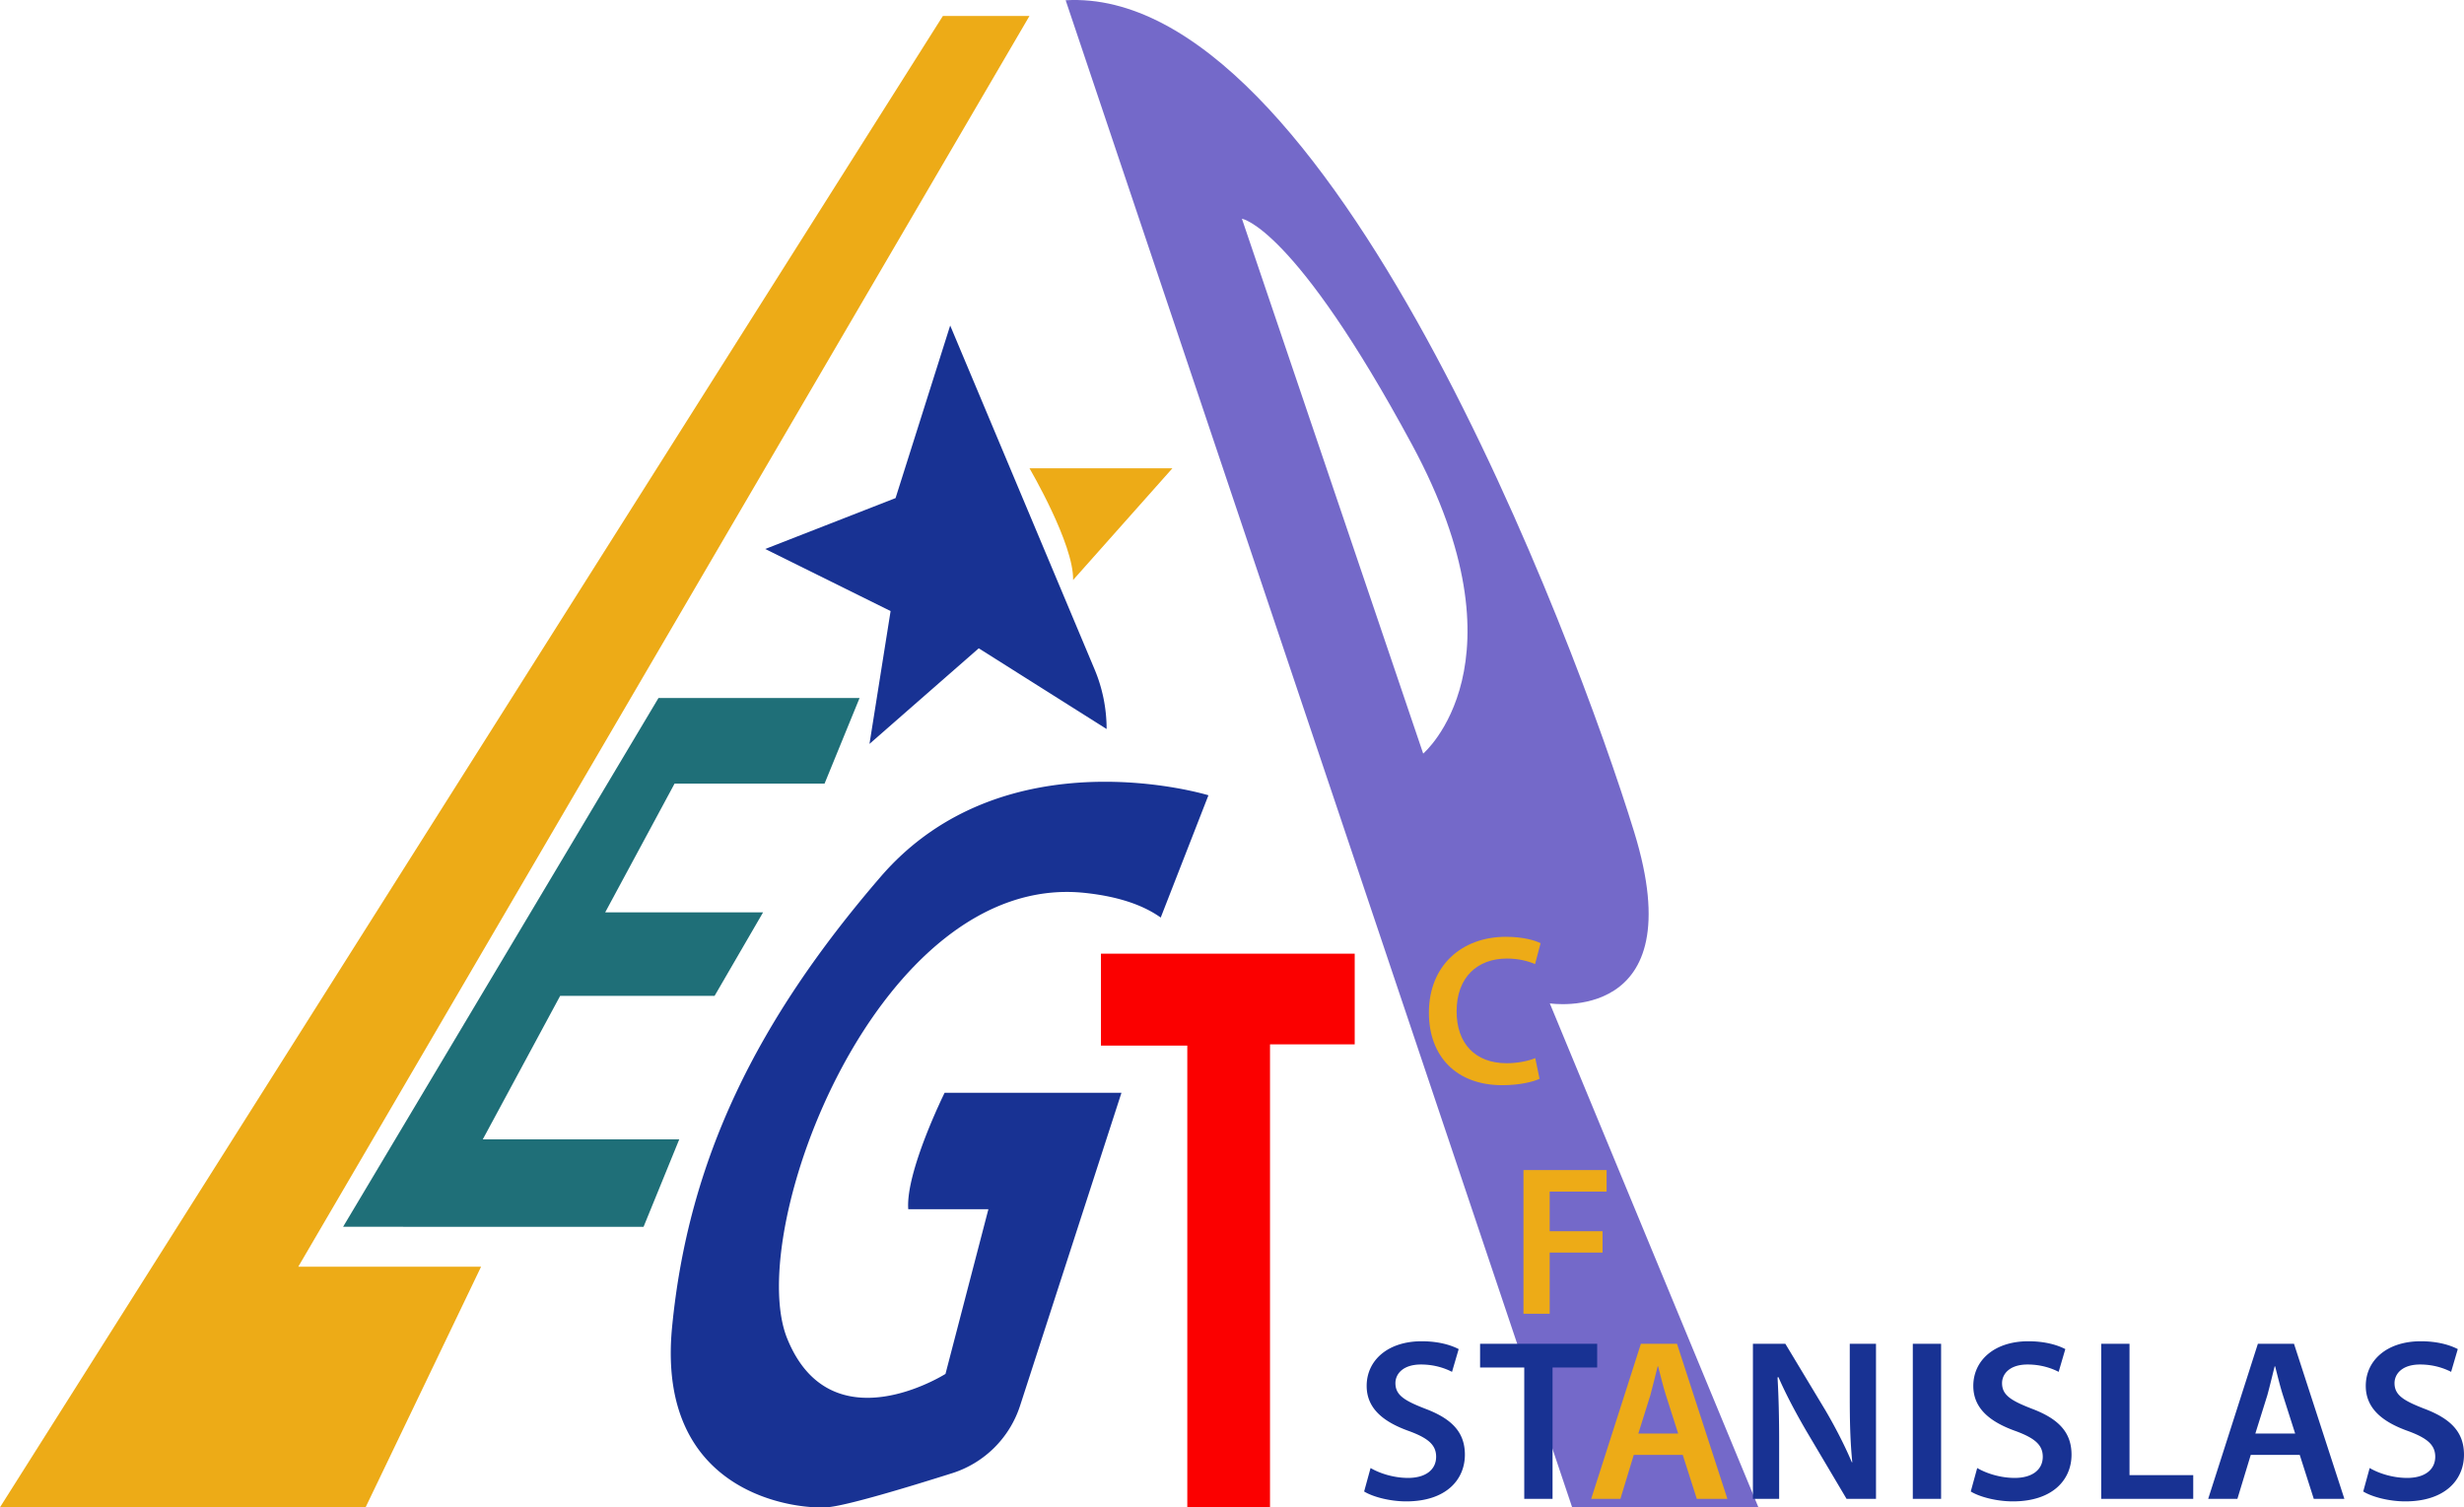
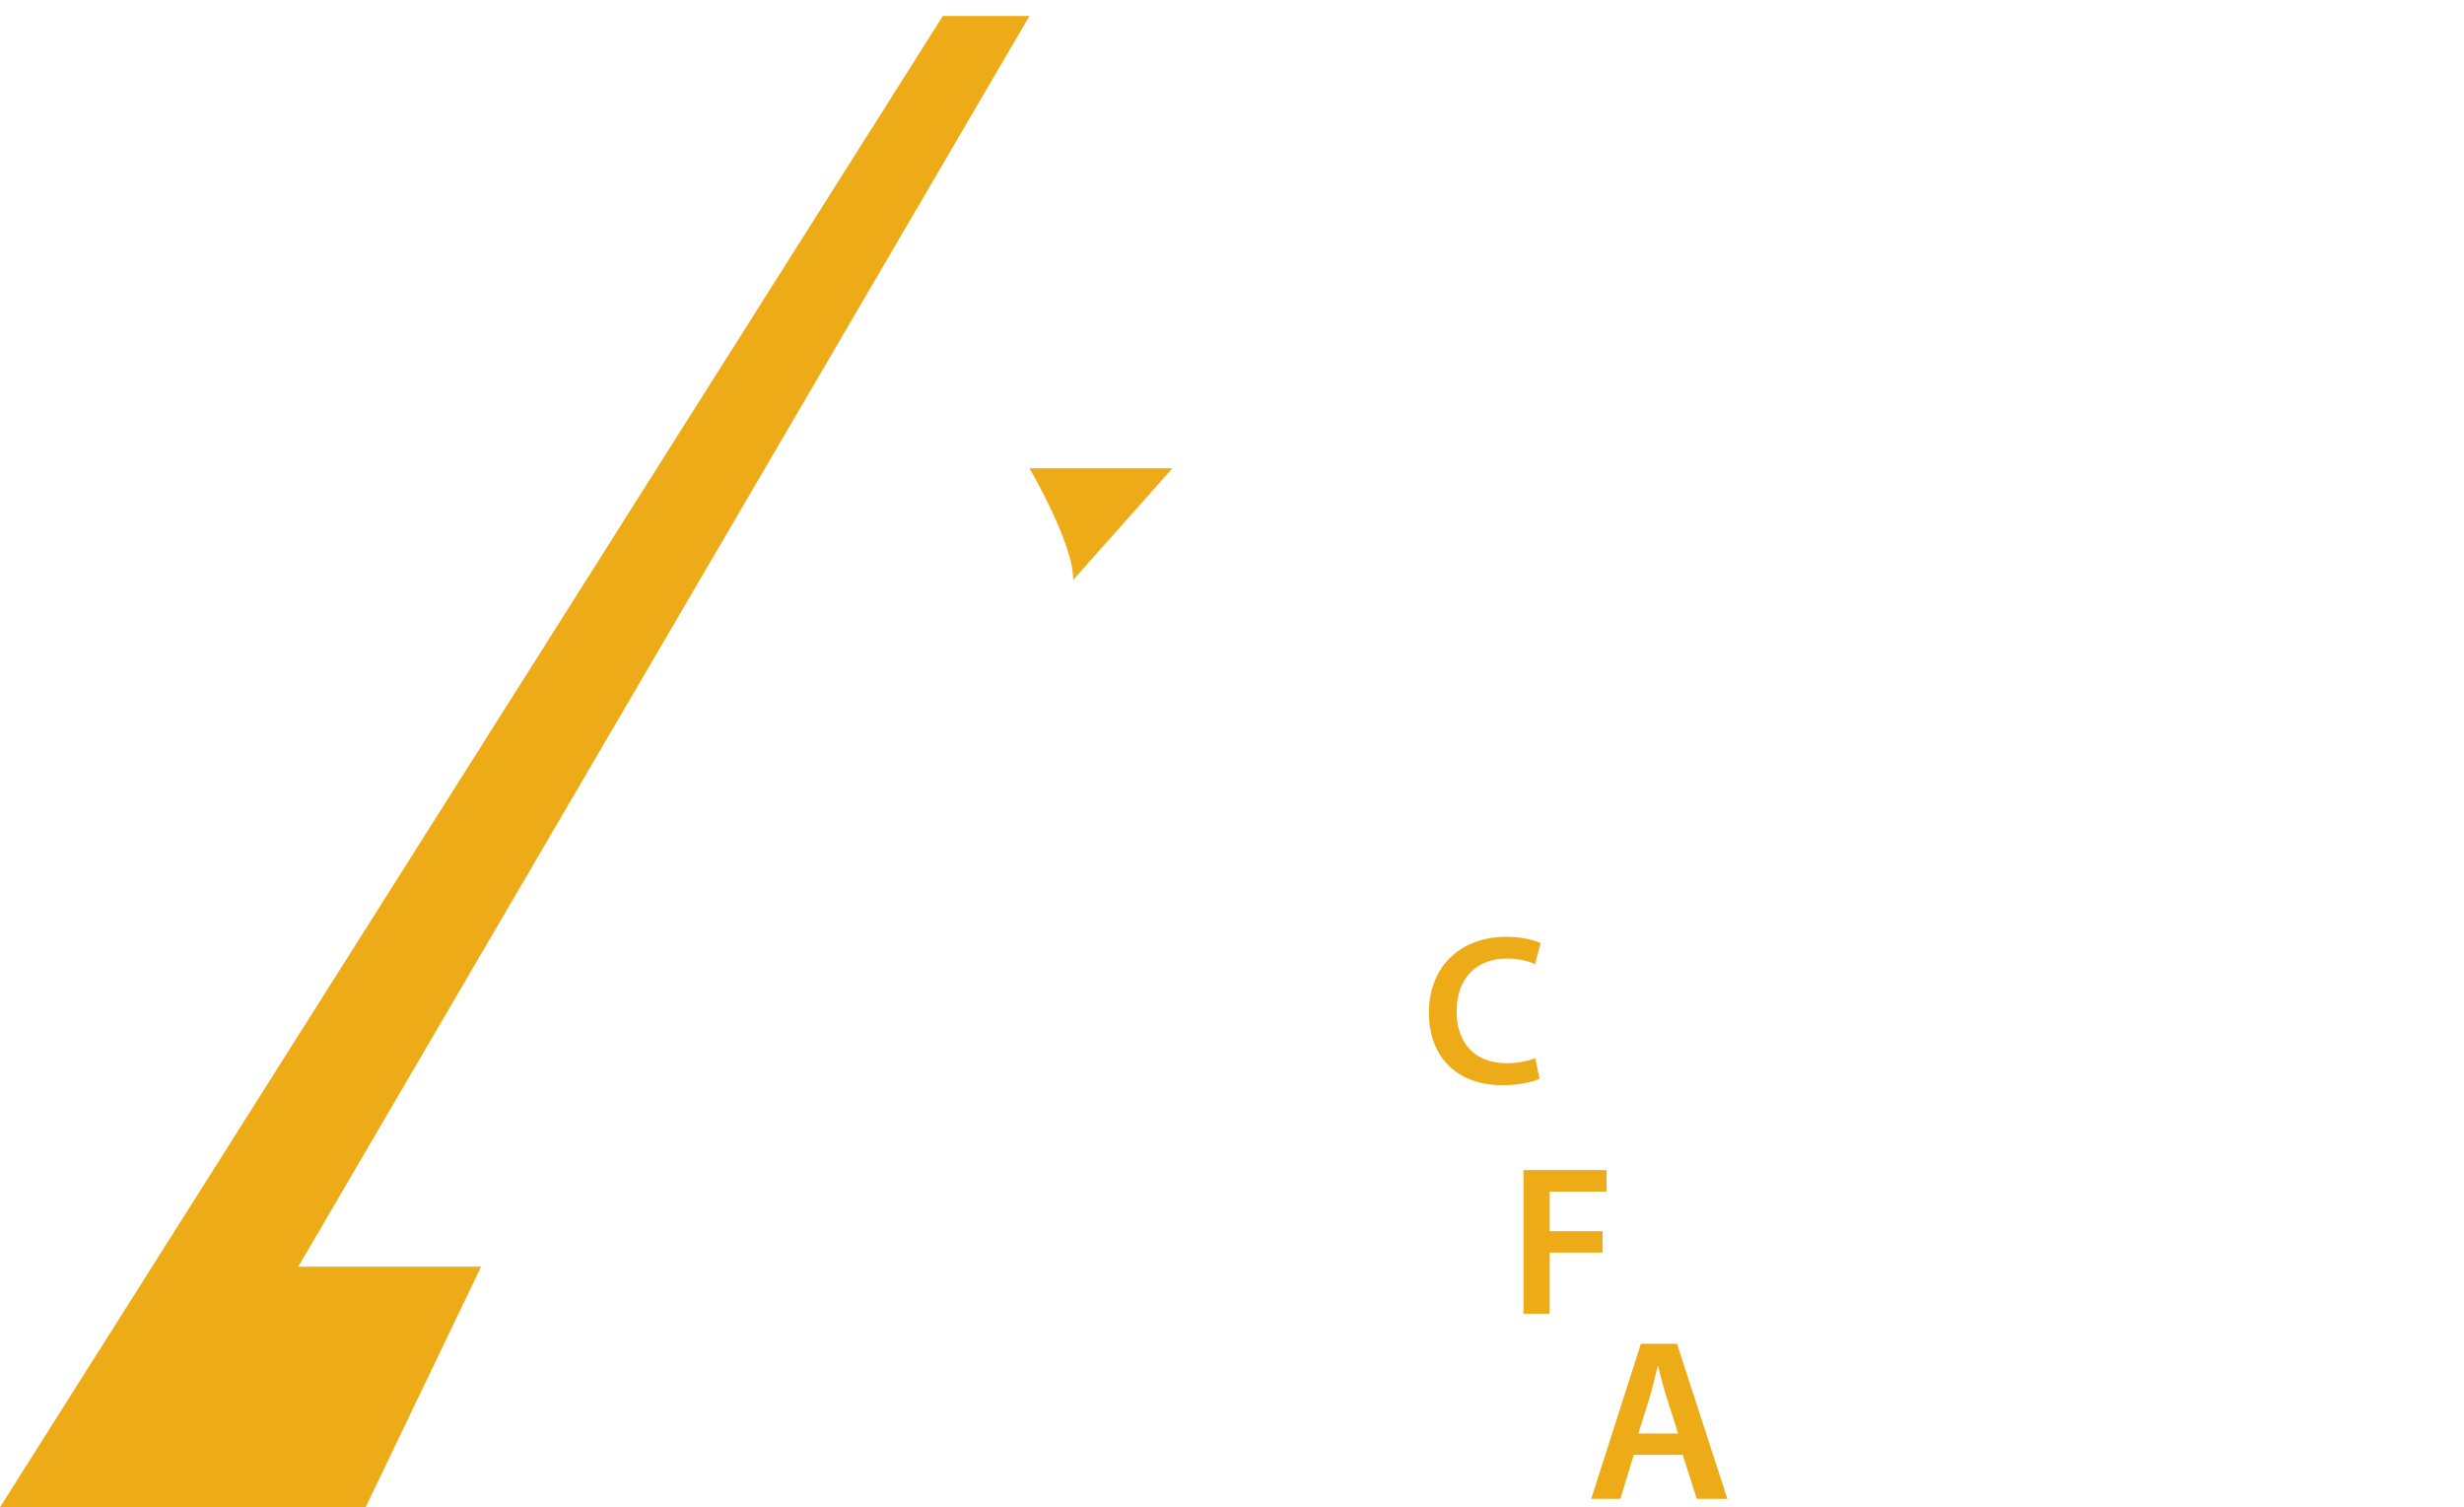
<svg xmlns="http://www.w3.org/2000/svg" width="600" height="367.073" viewBox="0 0 600 367.073">
-   <path d="M377.387 244.327s35.073 5.436 20.547-41.726C383.432 155.44 323.572-3.57 259.494.061l123.329 366.962h45.357l-50.793-122.696zm-30.832-60.82l-44.14-130.24s12.7 1.804 41.423 55.01c28.723 53.207 2.717 75.23 2.717 75.23z" fill="#7469c9" />
-   <path fill="#1f6f78" d="M164.258 190.817l-16.892 31.347h38.446L174.004 242.5h-37.603l-18.836 34.932h47.84l-8.691 21.296H83.546l76.8-128.763h48.965l-8.528 20.852z" />
-   <path fill="#fb0000" d="M268.087 232.232h61.793V254.3h-20.623v112.723h-20.141v-112.42h-21.03z" />
-   <path d="M211.726 181.143l26.603-23.278 31.137 19.65c0-4.983-.994-9.916-2.923-14.51l-35.167-83.739-13.301 42.02-31.742 12.395 30.532 15.115-5.139 32.347zm2.716 32.352c-30.223 35.073-46.857 68.927-50.794 109.74-3.912 40.812 30.247 44.35 37.79 43.788 4.597-.342 19.45-4.823 30.407-8.29a25.48 25.48 0 0 0 16.552-16.445l24.686-76.196h-43.061s-9.536 19.259-8.856 28.349h19.516l-10.45 40.11s-27.88 17.688-38.54-8.599c-10.66-26.31 22.14-113.675 72.324-108.544 8.341.867 14.386 2.999 18.626 6.021l11.62-29.778s-49.574-15.228-79.82 19.844zm132.579 129.52c-5.042-1.96-7.227-3.303-7.227-6.218 0-2.24 1.849-4.537 6.219-4.537 3.529 0 6.162 1.064 7.563 1.793l1.624-5.545c-1.96-1.01-4.93-1.906-9.019-1.906-8.235 0-13.389 4.649-13.389 10.867 0 5.434 3.978 8.74 10.252 10.98 4.761 1.737 6.666 3.418 6.666 6.274 0 3.082-2.465 5.155-6.834 5.155-3.529 0-6.946-1.122-9.131-2.41l-1.568 5.713c2.072 1.29 6.217 2.41 10.25 2.41 9.692 0 14.285-5.265 14.285-11.372 0-5.433-3.136-8.74-9.691-11.204zm13.389-10.028h10.755v31.988h6.89v-31.988h10.868v-5.768H360.41v5.768zm90.021 7.395c0 5.77.112 10.643.616 15.686h-.112c-1.737-4.088-3.977-8.458-6.442-12.66l-9.748-16.189h-7.898v37.756h6.386v-13.501c0-6.216-.112-11.204-.393-16.077l.225-.055c1.848 4.257 4.314 8.85 6.723 12.995l9.859 16.638h7.17V327.22h-6.386v13.163zm15.349 24.593h6.89V327.22h-6.89v37.756zm28.96-21.96c-5.04-1.96-7.226-3.303-7.226-6.218 0-2.24 1.849-4.537 6.219-4.537 3.53 0 6.163 1.064 7.563 1.793l1.624-5.545c-1.96-1.01-4.93-1.906-9.019-1.906-8.234 0-13.389 4.649-13.389 10.867 0 5.434 3.978 8.74 10.252 10.98 4.762 1.737 6.666 3.418 6.666 6.274 0 3.082-2.465 5.155-6.834 5.155-3.529 0-6.946-1.122-9.131-2.41l-1.568 5.713c2.072 1.29 6.217 2.41 10.25 2.41 9.692 0 14.286-5.265 14.286-11.372 0-5.433-3.137-8.74-9.692-11.204zm23.81-15.796h-6.891v37.756h22.407v-5.77h-15.517v-31.986zm31.258 0l-12.1 37.756h7.114l3.25-10.7h11.931l3.417 10.7h7.451l-12.268-37.756h-8.795zm-.616 21.846l2.912-9.299c.617-2.24 1.233-4.873 1.793-7.058h.112c.56 2.185 1.177 4.761 1.905 7.058l2.97 9.299h-9.692zm41.116-6.05c-5.041-1.96-7.226-3.303-7.226-6.218 0-2.24 1.848-4.537 6.218-4.537 3.53 0 6.163 1.064 7.563 1.793l1.625-5.545c-1.961-1.01-4.93-1.906-9.02-1.906-8.234 0-13.388 4.649-13.388 10.867 0 5.434 3.977 8.74 10.252 10.98 4.761 1.737 6.666 3.418 6.666 6.274 0 3.082-2.466 5.155-6.834 5.155-3.53 0-6.947-1.122-9.132-2.41l-1.568 5.713c2.073 1.29 6.218 2.41 10.251 2.41 9.692 0 14.285-5.265 14.285-11.372 0-5.433-3.137-8.74-9.692-11.204z" fill="#183293" />
  <path d="M261.304 141.239l24.184-27.208h-34.802s10.85 18.47 10.618 27.208zM250.686 3.88H229.6L0 367.023h89.029l28.114-58.572H72.629L250.686 3.881zm157.676 323.34h-8.795l-12.101 37.755h7.114l3.25-10.7h11.932l3.417 10.7h7.45l-12.267-37.756zm-9.412 21.845l2.913-9.299c.616-2.24 1.233-4.873 1.792-7.058h.112c.561 2.185 1.178 4.761 1.905 7.058l2.97 9.299h-9.692zm-8.717-49.25H377.36v-9.656h13.86v-5.241h-20.245v34.985h6.385v-14.897h12.873v-5.192zm-16.386-42.163c-1.713.728-4.412 1.247-6.955 1.247-7.735 0-12.199-4.88-12.199-12.613 0-8.41 5.14-12.875 12.25-12.875 2.855 0 5.191.623 6.852 1.35l1.35-5.086c-1.298-.675-4.256-1.558-8.46-1.558-10.694 0-18.74 6.955-18.74 18.48 0 10.691 6.748 17.649 17.856 17.649 4.257 0 7.58-.83 9.085-1.558l-1.04-5.036z" fill="#edab17" />
</svg>